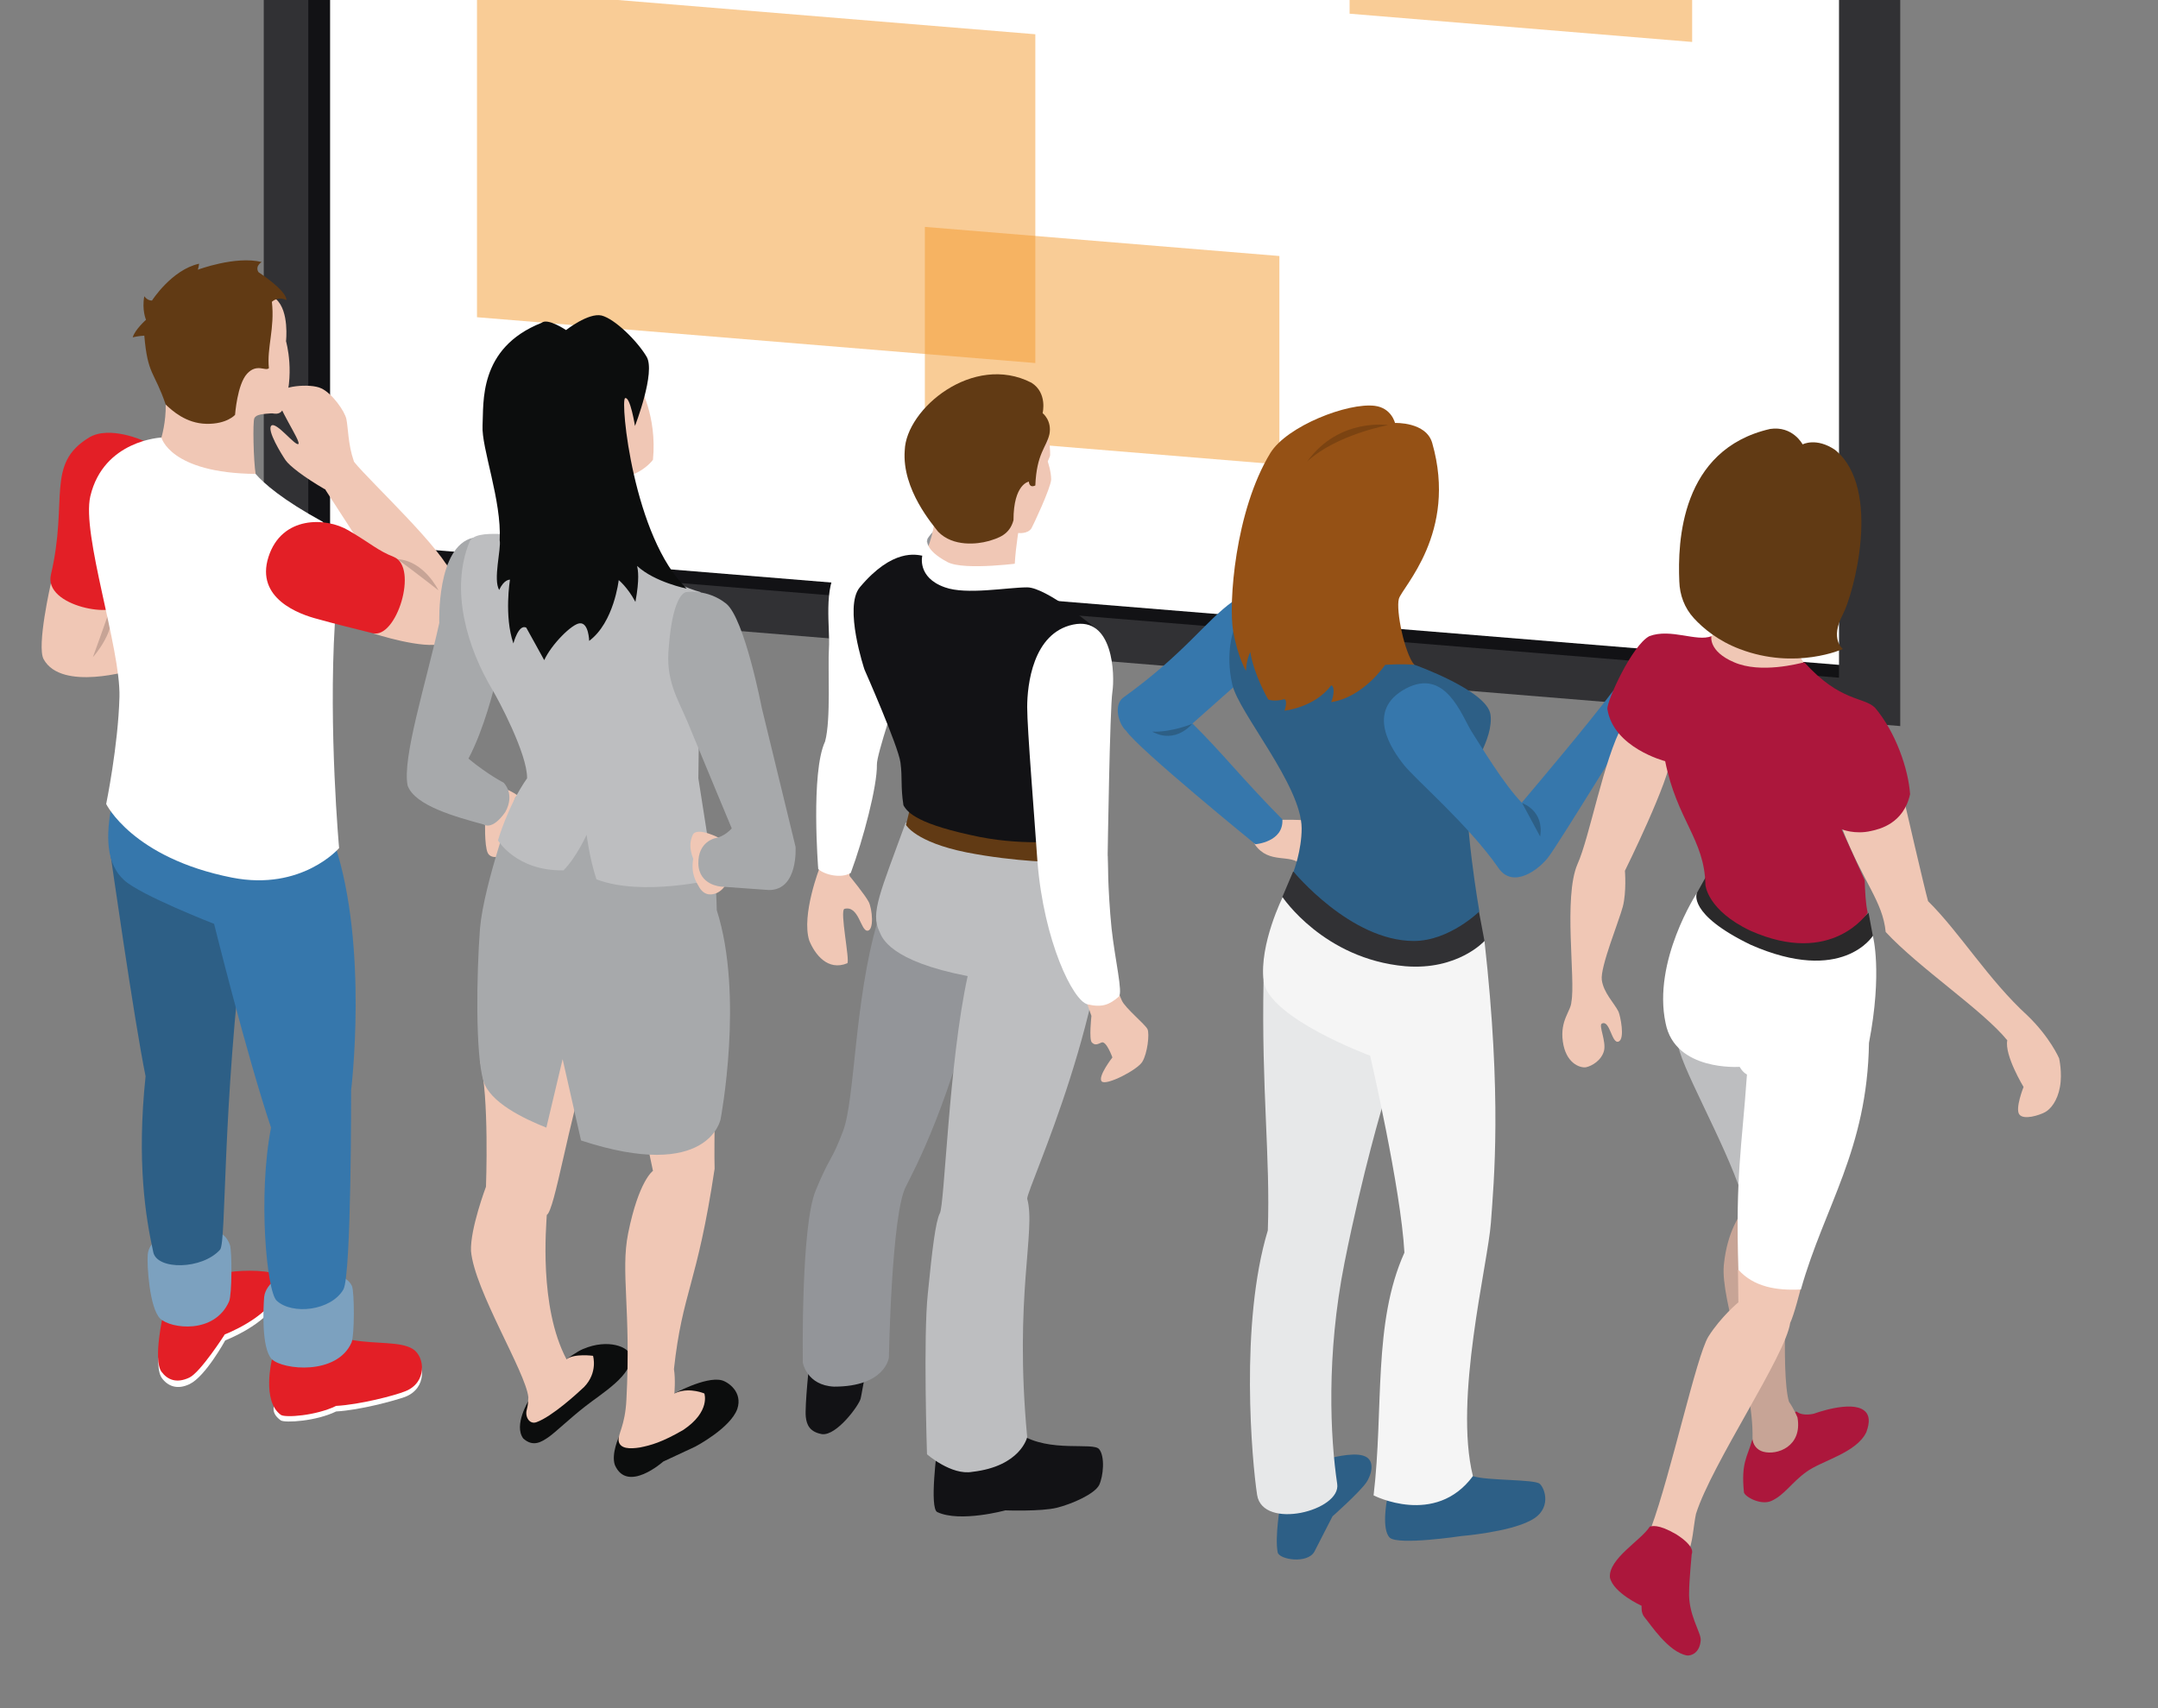
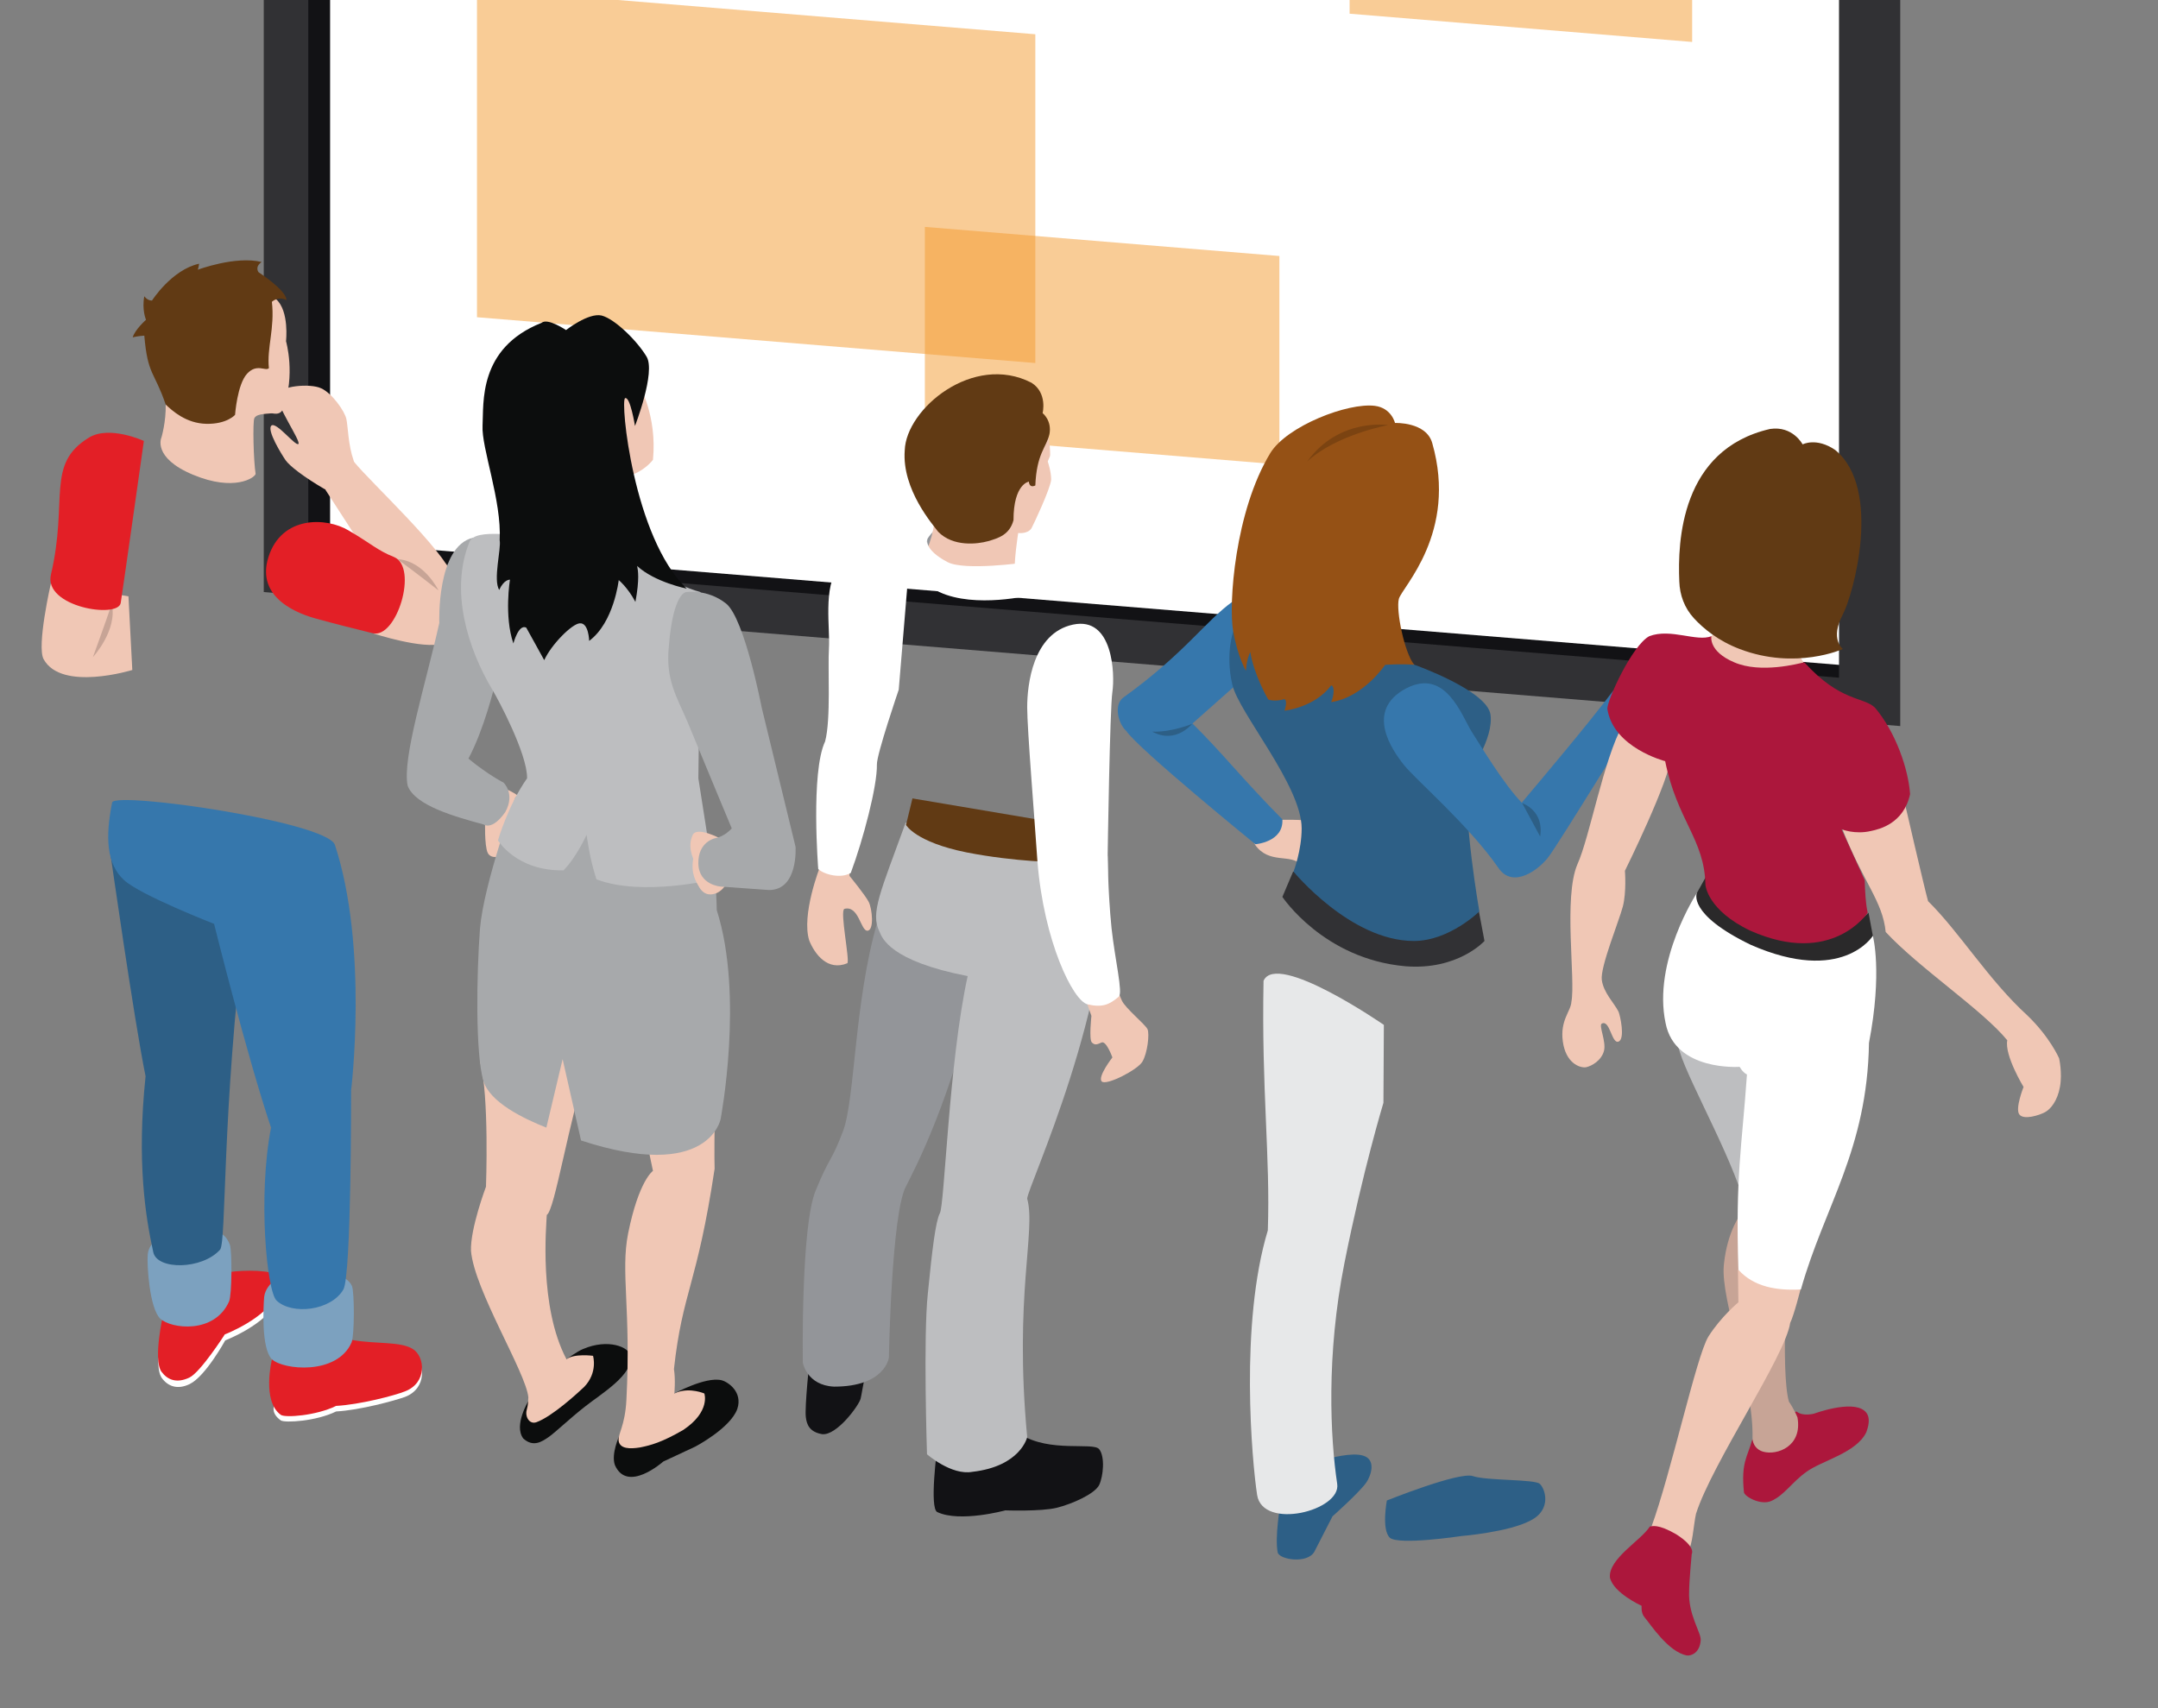
<svg xmlns="http://www.w3.org/2000/svg" version="1.1" id="Livello_1" x="0px" y="0px" width="504px" height="399px" viewBox="0 0 504 399" style="enable-background:new 0 0 504 399;" xml:space="preserve">
  <rect x="0" y="0" width="504" height="399" fill="#808080" stroke="none" />
  <style type="text/css">
	.st0{fill:#313134;}
	.st1{fill:#121215;}
	.st2{fill:#FFFFFF;}
	.st3{opacity:0.8;fill:#F59B2F;enable-background:new    ;}
	.st4{opacity:0.5;fill:#F59B2F;enable-background:new    ;}
	.st5{fill:#E31F26;}
	.st6{fill:#7CA1BF;}
	.st7{fill:#2D5F86;}
	.st8{fill:#3677AC;}
	.st9{fill:#F0C7B5;}
	.st10{fill:#C7A496;}
	.st11{fill:#613A14;}
	.st12{fill:#0C0D0D;}
	.st13{fill:#A7A9AB;}
	.st14{fill:#BDBEC0;}
	.st15{fill:#939599;}
	.st16{fill:#E7E8E9;}
	.st17{fill:#F5F5F5;}
	.st18{fill:#955115;}
	.st19{fill:#7B4311;}
	.st20{fill:#AC173C;}
	.st21{fill:#2A292A;}
</style>
  <g>
    <polygon class="st0" points="443.8,169.6 61.6,138.3 61.6,-191.4 443.8,-160.1  " />
    <polygon class="st1" points="429.5,155.3 429.5,158.3 72,129.1 72,-180.4 77.1,-180 77.1,126.5  " />
    <polygon class="st2" points="429.5,-151.1 429.5,155.3 77.1,126.5 77.1,-180  " />
    <polygon class="st3" points="429.5,-109.6 222.9,-126.5 222.9,-136.1 128.2,-143.8 128.2,-134.2 128.2,-97.1 128.2,-88    222.9,-80.4 222.9,-89.5 429.5,-72.5  " />
    <g>
      <polygon class="st4" points="241.8,84.8 111.4,74.1 111.4,-2.7 241.8,8   " />
      <polygon class="st4" points="298.8,108.5 216,101.7 216,53 298.8,59.8   " />
      <polygon class="st4" points="395.2,9.8 315.2,3.2 315.2,-43.9 395.2,-37.3   " />
    </g>
  </g>
  <g>
    <path class="st2" d="M64.2,299c2,1.1,1.4,3,0.7,4.6c-2.6,5.8-12.3,9.5-12.3,9.5s-4.6,8.4-8.3,10.2c-2.9,1.4-5.1,0.5-6.5-1.4   c-0.7-1-0.9-2.8-0.8-4.8C42,316.6,54.7,308.6,64.2,299z" />
    <path class="st5" d="M52.4,297.4c2.2-0.7,9.7-0.9,11.7,0.2c2,1.1,1.4,3,0.7,4.6c-2.6,5.8-12.3,9.5-12.3,9.5s-5.7,8.9-8.3,10.1   c-3,1.4-5.1,0.5-6.5-1.4c-2-2.9,0.4-13.3,0.4-13.3S53.2,296.8,52.4,297.4z" />
    <path class="st6" d="M49.8,287.7c0,0,2.6-0.4,3.9,3.1c0.5,1.5,0.5,11.6-0.2,13.2c-3.4,7.7-13.6,6.4-16.1,4   c-2.5-2.5-3.1-12.5-2.9-14.9c0.1-1.8,1.5-3.1,1.5-3.1L49.8,287.7z" />
    <path class="st7" d="M51.4,291.9c-4.2,4.7-14.7,4.8-15.6,0.6c-1.8-8.2-3.9-21.1-1.8-41.1c-2.7-13.2-8.3-52.6-8.3-52.6   s30.5,13,31.5,17.4C51.8,259.5,52.9,290.1,51.4,291.9z" />
    <path class="st2" d="M96.4,316.4c2.9,1.8,3.4,7.9-1.8,9.9c-2.5,0.9-10.6,3.1-16.1,3.4c-4.7,2.3-11.9,2.7-12.9,2.1   c-4.5-3.2,1.3-6.7,1.3-6.7S92.3,323.7,96.4,316.4z" />
    <path class="st5" d="M82.2,313c5.8,1,11.3,0.3,14.2,2.1c2.9,1.8,3.4,7.9-1.8,9.9c-2.5,1-10.6,3.1-16.1,3.4   c-4.7,2.3-11.9,2.8-12.9,2.1c-4.5-3.2-2.1-12.9-2.1-12.9S76.4,312,82.2,313z" />
    <path class="st6" d="M80,298.3c0,0,1.6,0.7,2.2,2.1c0.6,1.5,0.6,11.6-0.1,13.2c-3.4,7.7-16,6.4-18.6,3.9c-2.5-2.5-2-12.2-1.8-14.6   c0.2-1.7,1.5-3,1.5-3L80,298.3z" />
    <path class="st8" d="M78.2,197.3c7.9,24,3.8,57.4,3.8,57.4s0.1,43.1-1.8,46.5c-2.9,5-12,6-15.6,2.6c-2.3-2.2-4.4-24.4-1.3-40.4   c-5.7-17-13.3-47.6-13.3-47.6s-17.2-6.7-21-10.2c-4.2-3.8-4.4-10.2-2.8-18.2C27.5,184.9,76,191.9,78.2,197.3z" />
    <path class="st9" d="M11.9,136.2c0,0-3.4,14.8-1.7,17.8c4.2,7.6,20.7,2.5,20.7,2.5L30,139.3L11.9,136.2z" />
    <path class="st10" d="M26.1,141.1c-1.6,4.7-4.4,12.4-4.4,12.4S27.5,147.2,26.1,141.1z" />
    <path class="st5" d="M33.6,103c0,0-8-3.7-12.8-0.8c-10.2,6.2-4.8,14.5-8.9,32c-1.8,7.6,15.8,10.4,16.3,6.6   C28.8,137,33.6,103,33.6,103z" />
    <path class="st9" d="M64,96.5c-2.8,0.2-4.2,0.3-4.6,1.2c-0.4,0.8-0.2,9.9,0.3,13c-0.2,0.9-5,4.2-14.6,0.2s-7.4-8.7-7.4-8.7   s1.1-3.6,1-7.8c1.6-1.5,8.3-4.6,8.3-4.6l11.9,0.6l4.2,2.1C63.2,92.5,64.8,96.3,64,96.5z" />
-     <path class="st2" d="M75.4,121.9c-9.5-5.2-13.8-9-15.7-11.2c-20-0.2-22-8.5-22-8.5s-13.5,0.6-16.6,13.7c-2.1,8.9,7.1,35.5,6.8,46.9   s-3.1,25-3.1,25s6.1,12.6,29.4,17.2c16.3,3.2,25-6.9,25-6.9s-2.5-27.4-1-52.4C79,141.6,78.2,126.7,75.4,121.9z" />
    <path class="st9" d="M82.7,107.9c3.9,4.8,20.8,20.4,23.1,26.8c2.3,6.4,0.9,14.5-2.5,15.6c-4.3,1.5-16-2.3-16-2.3l-4.7-23.4   L76,114.4l1.7-6.5C77.7,107.9,80.3,106.4,82.7,107.9z" />
    <path class="st10" d="M92.8,130.6c4,2.9,9.6,7.3,9.6,7.3S99.1,131,92.8,130.6z" />
    <path class="st9" d="M64.5,69.9c3.1,2.8,2.3,9.8,2.3,9.8s2.3,7.9-0.7,15.8c-1.2,3.1-6.7-1.1-6.7-1.1s-3.4,1.2-4.6-1.9   c-2.2-3-4.4-6.1-4.4-6.1l5.9-19.2C56.2,67.1,63.5,69.2,64.5,69.9z" />
    <path class="st11" d="M63.5,70.5c0.7,6.2-1.2,10.7-0.7,15.5c-0.8,0.8-2.8-1.2-5.1,1.3c-2.3,2.5-2.8,9.6-2.8,9.6S53,99.1,48.2,99   s-8-3.1-9.5-4.5c-2.7-7.9-4.2-6.8-5-16.1c0,0-1.6,0.1-2.7,0.4c0.5-1.8,3.1-4.1,3.1-4.1s-1-2.3-0.4-5.5c0.8,1.1,1.8,1,1.8,1   s4.6-7.2,11-8.6c-0.1,0.8-0.3,1.4-0.3,1.4s8.8-3.3,14.9-1.8c-1.7,1.2-0.7,2.4-0.7,2.4s6.5,4.2,6.5,6.5   C65.5,69.4,64.3,69.8,63.5,70.5z" />
    <path class="st9" d="M82.6,107.6c-1.3-3.7-1.3-7.8-1.7-9.7c-0.4-1.9-3.4-6.1-5.9-7.2c-2.5-1.2-9.8-0.6-10.2,1.6   c-0.4,2.3,5.5,10.7,4.9,11.4c-0.7,0.6-5.1-5.2-6.3-4.3c-1.2,1,2.4,6.8,3.3,8.1c0.9,1.3,4.2,3.9,9.2,6.8   C78.1,114.3,83.8,111.1,82.6,107.6z" />
    <path class="st5" d="M62.7,130.1c3.1-9.7,13.5-9.3,18.7-6.2c5.3,3.1,6.8,4.7,10.6,6.2c5.8,2.4,0.6,19.3-5,17.8   c-5.6-1.4-8.5-2.1-12.8-3.3C69.9,143.5,59.6,139.8,62.7,130.1z" />
  </g>
  <g>
    <path class="st12" d="M136.2,315.1c-1.3,0.5-3.9,2.4-3.9,2.4l-8.8,9.6c0,0-3.6,5.8-1.3,8.9c2.3,2.1,4.3,0.8,5.9-0.3   c1.6-1.1,5-4.4,8.6-7.2c3.5-2.8,11.5-7.5,10.5-11.9C146.9,314.7,142.1,312.6,136.2,315.1z" />
    <path class="st9" d="M117.9,184.2l-4.6,7.4c0,0-0.2,5.9,0.6,7.6c0.8,1.7,3.4,0.7,3.4,0.7s5.3-12.4,4.3-13.4   C120.7,185.3,117.9,184.2,117.9,184.2z" />
    <path class="st13" d="M109.4,177.2c3.7-6.9,6.1-17,6.1-17l-5-34.6c-8.6,2-7.9,19.9-7.9,19.9c-3.2,14.4-8.7,31.6-7.4,38   c1.7,4.7,11.2,7.3,17.8,9.1c0,0,1.9,1.5,5-2.9c2.4-4.3-0.4-6.9-0.4-6.9S114,181,109.4,177.2z" />
    <path class="st12" d="M168.5,322.4c-3.8-0.9-11.2,3.2-11.2,3.2l-12.7,9.9c0,0-1.9,4.1-1,6.7c2.9,6.7,11.3-0.8,11.3-0.8l7.5-3.5   c0,0,8.2-4.3,9.8-8.8C173.5,325.2,170.1,322.8,168.5,322.4z" />
    <path class="st9" d="M150.9,265.9l1.6,7.6c0,0-3.3,2.2-5.8,14.6c-1.8,9,0.7,17.7-0.4,38.8c-0.3,6.3-2.1,8.1-1.8,9.8   c0.4,1.7,2.5,1.8,5,1.4c2.5-0.5,5.1-1.2,10.1-4.1c6.4-4.3,4.9-8.5,4.9-8.5s-3.2-1.4-6.3-0.3c-1.4,0.6-0.7,0.3-0.7,0.3   s0.3-3.3-0.1-5.7c2-18.2,5.4-19.5,9.5-46.8c-0.1-2.3,0-10.6,0-10.6L150.9,265.9z" />
    <path class="st9" d="M132.3,317.5c-6.5-12.3-4.7-31.3-4.6-33.7c1.9-1.2,4.8-20.7,10.4-38.8c-0.4-0.9-20.5,0.8-26,2.9   c2.2,8,1.4,29.3,1.4,29.3s-3.7,9.8-3.5,15c0.8,9.2,12.8,28.3,13.4,34.2c-0.1,1,0,1.5-0.4,3l0,0c-0.4,1.6,0.7,3.4,2.3,2.8   c3.6-1.3,9.4-6.6,11.1-8.2c3.3-3.4,2.1-7.3,2.1-7.3S134.1,316.1,132.3,317.5z" />
    <path class="st13" d="M166.8,203.2l-30.5-12.6l-15.9-4.5c0,0-7.4,20.2-8.3,30.8c-0.8,10.6-1.1,29.1,0.8,35.6   c1.5,5,9.4,8.8,14.7,10.9l3.8-16l4.3,19c29.9,9.8,32.6-5,32.6-5s5.5-28.8-0.9-48.8C167.3,207.3,166.8,203.2,166.8,203.2z" />
    <path class="st14" d="M163.6,138.3c-7-1.9-12.6-6.7-12.6-6.7s-11.7,3.4-18.2,0c-6.5-3.5-5.9-5.7-6.1-6.9c-5.1,1.1-15.8-1.7-17.1,2   c-4.5,11.2-0.5,24.6,5.5,34.6c1.1,1.8,8.1,14.8,8,20.5c-4.5,6.4-6.8,14.5-6.8,14.5s4.3,7.2,15.3,7c3-3,5.4-8.3,5.4-8.3   s0.7,5.6,2.3,10.4c10.7,4.1,27.5,0,27.5,0l-3.7-23.6C163.1,181.7,163.7,136.8,163.6,138.3z" />
    <path class="st9" d="M161.8,195c-0.5,1.1-1,2.8,0.1,5.6c-0.6,3.6,0.7,5.4,1.5,6.8c1.3,2,3,1.6,4,1.2c2.1-1,2.7-3.2,2.7-3.2   l-1.9-9.5C168.2,195.8,162.8,193,161.8,195z" />
    <path class="st13" d="M177.9,165.3c0,0-4-20.8-8.3-24.3c-4.4-3.5-9.3-2.7-9.3-2.7s-3.1-0.1-4.1,12.8c-0.8,7.8,2,11.9,4.4,17.6   c4.5,10.9,10.3,24.8,10.3,24.8s-1.6,1.9-3.9,2.3c0,0-4,0.8-3.9,5.9s5.3,5.4,5.3,5.4s8.2,0.6,11.2,0.8c6.9,0,6.2-10.1,6.2-10.1   L177.9,165.3z" />
    <path class="st9" d="M138.2,88.8c0,0,7.6,22.1,8.4,22.4c3.9-1,5.9-3.8,5.9-3.8c1-10.3-3.2-17.4-3.2-17.4L138.2,88.8z" />
    <path class="st12" d="M146,93c1.2-0.4,2.3,6.5,2.3,6.5s4.9-12.6,2.7-16.2c-2.2-3.7-7.4-8.8-10.5-9.6c-3.1-0.7-8.3,3.4-8.3,3.4   s-4.3-2.9-5.7-1.7c-14.9,5.9-13.5,18.8-13.8,24s4.5,17.5,4,26.8c0.4,1.9-1.6,9.3-0.1,11.6c1.1-2.5,2.5-2.4,2.5-2.4   s-1.4,8.5,0.8,14.9c0,0,1.2-4.6,3-3.7c1.1,2,2.4,4.3,4.2,7.6c1.7-3.7,6.5-8.5,8.3-8.6c2.1-0.2,2.2,4.1,2.2,4.1   c5.8-4.3,6.9-14.2,6.9-14.2s2.1,1.7,3.9,5.1c1-5.4,0.6-7.4,0.4-8.4c4.1,3.8,11.6,5.3,11.6,5.3C147.9,125.6,144.8,93.4,146,93z" />
  </g>
  <g>
    <path class="st15" d="M218.2,123.9c0,0.2-0.3,7.3-0.3,7.3s-1.3-0.7-1.5-1c-0.6-1.6,0.2-4.3,0.2-4.3S217,125.1,218.2,123.9z" />
    <path class="st9" d="M198.4,203.4v1.2c0,0,3.7,4.5,4.5,6.1s1.3,6.6-0.3,6.7c-1.6,0.1-2-6-5.4-5.1c-1.1,0.5,1.3,11.9,0.7,12.7   c-4.6,1.9-7.6-2.1-8.9-5.3c-1.9-6,2.5-17.2,2.5-17.2L198.4,203.4z" />
    <path class="st2" d="M193.6,151.4c0.3-4.7-1.4-14.2,2.2-18.8c4.4-5.7,16.7-2.8,16.7-2.8l-2.6,31.3c0,0-5.2,15.2-5.1,17.5   c0.1,5-3.2,17.5-6.1,25.3c-2.3,1.4-6.2,0.4-7.6-0.9c0,0-1.8-22.6,1.6-29.8C194.1,168,193.3,156.1,193.6,151.4z" />
    <path class="st1" d="M203.2,318.4c-1.1,0.9-1.8,6.7-2.2,8.3s-5.6,8.7-9,8.3c-2.9-0.5-3.6-2.2-3.8-4c-0.3-2.3,0.9-13.6,0.9-13.6   S204.4,317.5,203.2,318.4z" />
    <path class="st15" d="M196.9,264.2c2.8-7.5,2.6-30.2,8-48.8c1.4-2.1,24.2,7.4,24.7,9.7c-7.5,32.7-16.2,48.3-18,52   c-3.4,6.2-4,40-4,40s-0.8,6.8-12.8,6.8c-6.4-0.3-7.3-5.6-7.3-5.6s-0.5-31.8,3-40.2C193.9,269.8,194.1,271.6,196.9,264.2z" />
    <path class="st1" d="M238.3,335c6.8,4.4,17,1.8,18.4,3.5c1.4,1.7,1,6.3,0,8.4c-1.1,2.1-6.3,4.4-9.9,5.3c-3.7,0.9-12,0.6-12,0.6   s-10.6,2.9-15.9,0.4c-1.9-0.9,0-15.1,0-15.1S235.1,336.4,238.3,335z" />
    <path class="st14" d="M258.7,200c1.5,34.8-18.8,77.3-18.8,80c2.1,7.5-3.1,22.6,0,55.7c0,0-1.5,6.8-12.8,8.1   c-4.9,0.9-10.6-4.1-10.6-4.1s-0.9-27.5,0.2-37.6c1-10.1,1.8-16.8,2.8-18.7c1.1-1.8,2.1-35.4,6.5-55.4c-18.1-3.5-20-8.9-20.6-10.4   c-2.2-4.3,0.3-9.4,6.1-25.4C213.2,191.5,257.4,198,258.7,200z" />
    <path class="st11" d="M244.5,191.8l3.1,9.6c0,0-10.2,0-21.9-2.3c-11.9-2.4-14.1-6.4-14.1-6.4l1.5-6.2L244.5,191.8z" />
    <path class="st9" d="M244.7,100.5c0,0,0.8,5.4,0.5,6.1s-0.5,1.2-0.5,1.2s0.8,2.3,0.8,4.2c-0.1,2-4.2,10.7-4.6,11.4   c-0.9,1.4-3.1,1.1-3.1,1.1s-1.1,6.8-0.8,10.3c0.3,1-14.3-0.9-14.3-0.9s-5.5-3.8-6.2-5.6c1.8-4,1.9-8.3,1.9-8.3L244.7,100.5z" />
    <path class="st2" d="M216.6,125.9c0,0-1,2.4,4.7,5.4c4,2.1,18,0.1,18,0.1l1.5,7.6c0,0-13,3.2-21.4-0.7c-8.4-3.9-4.3-7.7-4.3-7.7   L216.6,125.9z" />
-     <path class="st1" d="M215.4,129.8c0,0-1.3,5.1,5.3,7.4c5,1.8,14.6,0,19.2,0c4.5,0,15.9,9.5,15.9,9.5l-5.8,49.6c0,0-10,1.4-21.2-0.8   c-14.3-2.9-16.8-5.6-17.8-7.4c-0.7-4.5-0.2-6.3-0.7-10c-0.5-3.8-8.4-21.7-8.4-21.7s-4.9-14.6-1.1-19.2   C208.5,128,214.1,129.6,215.4,129.8z" />
    <path class="st11" d="M240.9,89.4c3.8,2.4,2.6,7.1,2.6,7.1s2.2,1.7,1.6,4.9c-0.7,3.1-3,4.5-3.3,12c-1.5,0.7-1.5-0.9-1.5-0.9   s-3.6,0.5-3.6,9c-0.9,3.4-3.5,4.2-5.9,4.9c-2.5,0.7-8.2,1.4-11.7-2.2c-1.1-1.5-8.5-9.8-7.8-19C211.6,95.5,227.3,82.4,240.9,89.4z" />
    <path class="st9" d="M261,231.1c0,0,0.2,0.8,1,2.6s5.4,5.5,6,6.7c0.5,1.1,0,5.6-1.2,7.6c-1.1,1.9-8.5,5.7-9.5,4.6   c-1-1.1,2.5-5.6,2.5-5.6s-1.4-3.9-2.5-3.5c-1.1,0.5-1.6,0.7-2.3,0c-0.7-0.7-0.1-6.2-0.1-6.2l-1.5-4.3L261,231.1z" />
    <path class="st2" d="M250.6,145.9c9.4-2,9.8,11.7,9.2,15.7c-0.6,4-1.1,37.8-1.1,37.8s0,8.5,0.9,17.4c0.8,7.4,2.7,15.1,1.7,16   c-2.2,1.9-3.9,2.6-7.3,1.8c-3.4-0.8-10.2-14.7-11.7-33.3c-0.7-10.3-2.4-31-2.4-36.1C239.9,160,241.2,147.9,250.6,145.9z" />
  </g>
  <g>
    <path class="st7" d="M310.3,340.7c0,0,5.3-1.5,8-0.7c3.2,0.9,1.9,4.7,0.8,6.3c-1.7,2.4-7.9,7.9-7.9,7.9s-2.7,5.3-4.2,8.2   c-1.6,3-8.3,1.9-8.6,0.2c-0.7-3.6,0.6-11,0.6-11L310.3,340.7z" />
    <path class="st16" d="M323.1,257.6c0,0-4.8,15.8-9.1,37.4c-4.3,21.6-3.3,40.9-1.7,51.6c1,6.3-17.4,10.9-18.7,2.6   c-1.2-7.8-4.1-40,2.5-61.8c0.6-17.3-1.5-32.7-1-58.3c3.1-7,28.1,10.3,28.1,10.3L323.1,257.6z" />
    <path class="st7" d="M344,344.8c3.2,1.1,14.4,0.7,15.6,1.8c1.2,1,3,6-2.2,8.6c-5.1,2.7-16.1,3.6-16.1,3.6s-14.6,2.2-16.7,0.4   c-2-1.9-0.7-8.7-0.7-8.7S340.8,343.7,344,344.8z" />
-     <path class="st17" d="M346.7,219.8c4.1,36.6,2.2,56.1,1.5,65.8s-8.7,41.1-4.2,59.2c-8.8,11.9-23.2,4.5-23.2,4.5   c2.4-20.2-0.2-40.3,7.2-56.7c-0.8-14.9-8-46-8-46s-23.8-8.8-24.9-17.5c-1-8.6,4.5-19.6,4.5-19.6h19.2   C318.7,209.5,334.6,215.2,346.7,219.8z" />
    <path class="st9" d="M299.4,191.5c0,0,5.2-0.1,6.2,0.3c0.9,0.4,0.4,6.6,0.4,6.6s0.1,6.3-2.2,3.6c-2.3-2.7-7.4,0-10.7-4.7   c-0.6-1,1.4-4.1,1.4-4.1L299.4,191.5z" />
    <path class="st8" d="M289.1,159.6l-10.6,9.4c7,6.9,11.6,12.9,21,22.4c0.3,5.3-6.3,5.8-6.3,5.8S265.9,175,263,170.7   c-1.8-1.6-3-6.1-0.6-7.8c14.3-10.3,19.2-17.9,25.5-22.4s11.7,5.1,11.7,5.1L289.1,159.6z" />
    <path class="st0" d="M345.4,212.9l1.3,6.9c0,0-6.2,6.9-18.5,5.9c-19.1-1.7-28.7-16.2-28.7-16.2l2.5-5.9L345.4,212.9z" />
    <path class="st7" d="M330.4,155.3c0,0,16.9,6,17.7,11.6c0.8,5.6-4.9,13.6-5.3,14.1c-1.2,9.6,2.7,31.9,2.7,31.9s-7,6.9-15.3,6.9   c-14.8,0-28.1-16.2-28.1-16.2s1.9-4.9,1.9-10.1c0-10-14.7-27-16.2-33.6c-1.7-7.4,0.3-12.6,0.3-12.6l26.8-4L330.4,155.3z" />
    <path class="st18" d="M325.8,98.8c0,0,7.3-0.3,8.7,4.7c6,21-7.1,33.7-7.8,36.4c-0.7,2.7,1.3,12.6,3.6,15.4c-2.9-0.3-6.8,0-6.8,0   s-5.1,7.6-12.6,8.7c0.7-1.6,0.8-3.8,0-3.9C307,165.3,300,166,300,166s0.8-2.2,0-2.7c-2.3,0.7-3.8,0.1-3.8,0.1s-3.3-5.6-4.2-11.1   c-1,2.1-1,4.4-1,4.4s-1.9-3.1-3-9.3c-1.1-6.3,0.4-28,8.7-41.6c3.9-6.3,18.1-11.8,24.4-11C325,95.3,325.8,98.8,325.8,98.8z" />
    <path class="st19" d="M305.3,107.8c6.8-6.3,18.9-8.5,18.9-8.5S312.7,97.5,305.3,107.8z" />
    <path class="st9" d="M382.6,166.9c0,0,6.7-1,10.2-2.1c3.4-1.1,9.5-9.6,7.9-11.5c-1.2-1.5-10.5,3.7-10.5,3.7s1-2.7-0.7-2.8   c-1.6-0.1-4.7,3.8-4.7,3.8s-4.4-0.1-7.8,3.4c0,0.5,0,2.9,0,2.9L382.6,166.9z" />
    <path class="st8" d="M328.4,160.8c9.2-4.8,12.9,6.2,15.3,10.1c2.5,3.9,7.4,12.1,11.7,16.6c4.2-5,15.3-18.1,21.4-26.2   c4.6-0.7,5.8,5.5,5.8,5.5s-18.6,30.3-20.9,33.3c-2.2,3-8.3,7.6-11.7,2.7c-7-10.1-19.3-20.6-22.1-24.1   C325.2,175.3,318.6,166,328.4,160.8z" />
    <path class="st7" d="M355.5,187.6c0,0,5.2,1.7,4.2,7.8C357.8,191.9,355.5,187.6,355.5,187.6z" />
    <path class="st7" d="M278.4,169.1c0,0-3.8,4.8-9.3,1.8C273.5,171.1,278.4,169.1,278.4,169.1z" />
  </g>
  <g>
    <path class="st9" d="M450.3,210.5c7.4,7.3,14.1,18.4,23.2,26.7c5.3,5.1,7.4,10,7.4,10s0.8,3.4,0.2,6.7c-0.6,3.3-2.2,5.2-3.5,5.9   s-5,1.9-6,0.5s1-6.4,1-6.4s-4.5-7.4-3.8-10.9c-5.8-7.1-20.5-16.8-28.4-25.3c-0.7-7.2-5.2-11.5-10.1-24c3.7-4.5,14.4-6.8,14.4-6.8   S449.5,207.7,450.3,210.5z" />
    <path class="st14" d="M409.4,246.2l7.4,25.3c0,0-7.6,8.2-10,7.6c-4-12.4-15.1-31.4-14.9-35.6C391.7,242.1,409.4,246.2,409.4,246.2z   " />
    <path class="st20" d="M419.7,329.8c1.5,1.1,4,0.4,4,0.4s8.6-3.2,11.7-0.7c1.8,1.4,0.8,4.1,0.5,5c-2.3,4.9-10.5,6.7-14,9.3   c-3.5,2.5-5.1,5.4-8.2,6.8c-2.5,1.1-6.2-1-6.4-2c-0.7-7,0.8-8.2,1.9-12.2C409.9,335.9,419.3,329,419.7,329.8z" />
    <path class="st10" d="M417.6,293.3c0,0-1.8,27.2,0.2,34.1c1.3,1.9,2,3.7,2,3.7c1.2,6.8-4.8,8.9-8,8c-1.5-0.4-2.5-1.7-2.5-3.2   c0.3-12.9-7.5-32-6.7-40.4c0.8-8.2,4.2-12.3,4.2-12.3L417.6,293.3z" />
    <path class="st9" d="M406,304.2l-0.1-7.6l14.6,4.6c0,0-1.5,6-2.4,7.8c-1.1,7.7-18.3,32.9-22,44.6c-0.6,2.7-0.8,7.5-1.9,8.8   c-3.4-3.6-5.4-5.8-8.6-5.5c4.7-12.8,10.6-40.2,13.4-44.7C401.9,307.6,406,304.2,406,304.2z" />
    <path class="st2" d="M437.4,218.6c0,0,2.3,8.4-0.9,25c-0.4,25-10.4,38.1-15.9,57.6c-5.7,0.3-11-0.6-14.6-4.6   c-0.7-22.2,0.8-28.4,2-45.6c-1.1-0.6-1.7-1.8-1.7-1.8s-15.1,1.1-17.3-10.2c-3.1-14.5,7.3-30.4,7.3-30.4L437.4,218.6z" />
    <path class="st21" d="M399.2,203.4c0,0-3.1,8,11.9,14.3c15.1,6.3,25.3-4.5,25.3-4.5l1,5.4c0,0-7.1,11.5-28.5,2.1   c-14.9-7.2-12.6-12.1-12.6-12.1L399.2,203.4z" />
    <path class="st9" d="M368.4,201.9c2.9-6.4,6.1-24.5,10.6-32.6c2.1-2.3,10.5,4.2,11.3,7.2c-0.2,5.5-10.8,26.9-10.8,26.9   s0.4,5-0.5,8.4s-5.3,14.1-4.9,17.1s2.9,5.4,3.9,7.4c0.4,0.9,1.6,6.4,0,7s-2-5.2-3.9-4.2c-0.8,0.4,1.1,4.2,0.5,6.4s-2.8,3.5-4.2,3.8   c-1.5,0.2-4.7-1-5.4-6c-0.7-5,1.9-7.1,2-9.3C368,228.8,365.1,209.6,368.4,201.9z" />
    <path class="st9" d="M401.2,146.2c0,0,18.9,2.5,18.5,3.4c-0.4,3,2.3,6.3,2.3,6.3s-11.5,2.6-16.4,0.3c-8-3.8-7-7-7-7   C400.5,148.7,401.2,146.2,401.2,146.2z" />
    <path class="st20" d="M399.7,148.6c0,0-0.8,3.5,5.3,6.1c6.2,2.7,15.1,0.3,16.4,0c8.4,9.3,13.8,8,16.5,10.6   c4.9,5.8,7.8,14.4,8.2,20.2c-1.5,6.9-7.2,8.2-9.1,8.6c-3.8,0.9-6.9-0.4-6.9-0.4l5.4,11.9c0.1,2.7,0.2,5.4,0.7,7.6   c0,0-8.3,12.7-27.4,4.2c-10.1-4.8-10.5-10.7-10.5-10.7c-0.2-10.7-6.6-15-9.4-28.9c0,0-12.1-3.1-13.5-12.2c-0.1-2,5.8-14.9,9.8-17   C390.2,146.7,396.3,150,399.7,148.6z" />
    <path class="st20" d="M385.3,356.6c0.5-0.1,1.9-0.7,6.2,1.8c4.7,3,3.6,4.6,3.6,4.6s-0.6,6.4-0.6,8.6c-0.3,5.5,2.8,9.7,2.7,11.5   c-0.2,3-2.2,3.7-3.2,3.6c-4.4-0.8-8.6-7.4-9.9-8.9c-0.9-1-0.7-2.7-0.7-2.7s-6.6-3-7.4-6.6C375.6,364.1,383.3,359.8,385.3,356.6z" />
    <path class="st11" d="M413.4,100.2c5.3-0.8,7.6,3.6,7.6,3.6s3.2-1.7,7.6,1.3c11.1,9.1,4.2,33.9,1.8,38.4c-3.1,5.8,0,8.1,0,8.1   s-11,5-24.1,0c-5-1.9-8.5-4.8-10.7-7.2s-3.3-5.4-3.4-8.6C391.8,126.6,392.5,105,413.4,100.2z" />
  </g>
</svg>